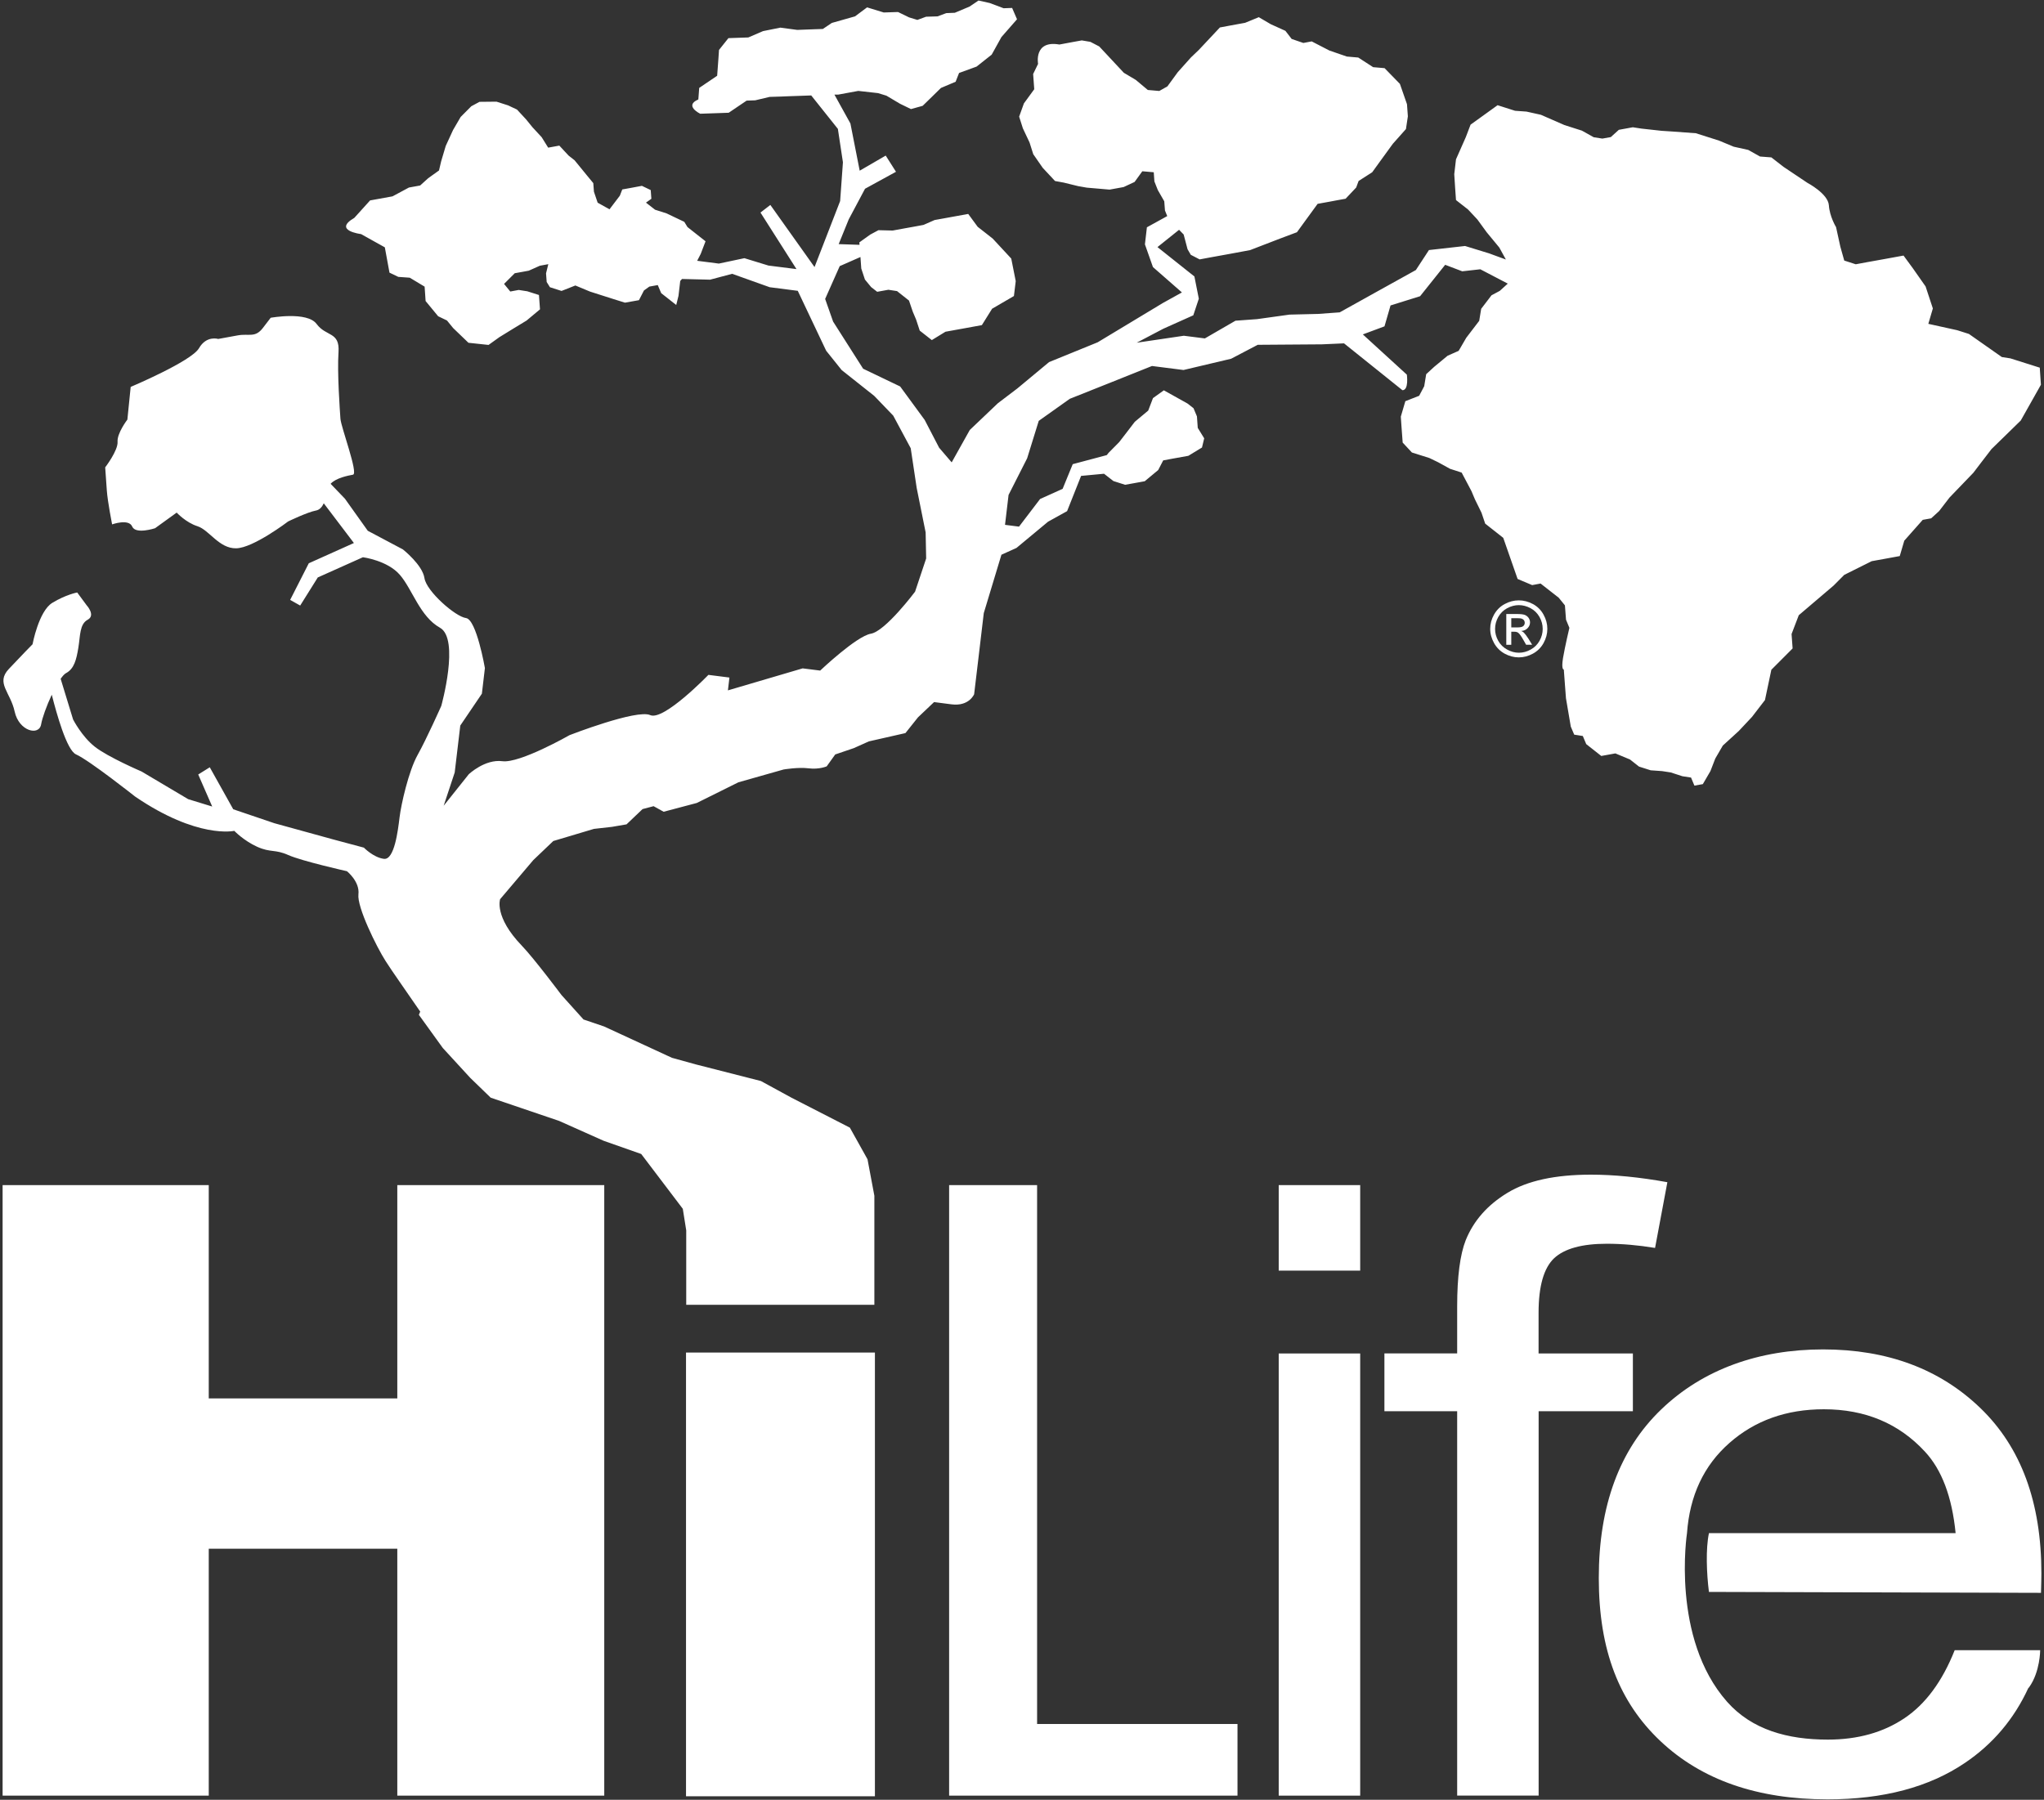
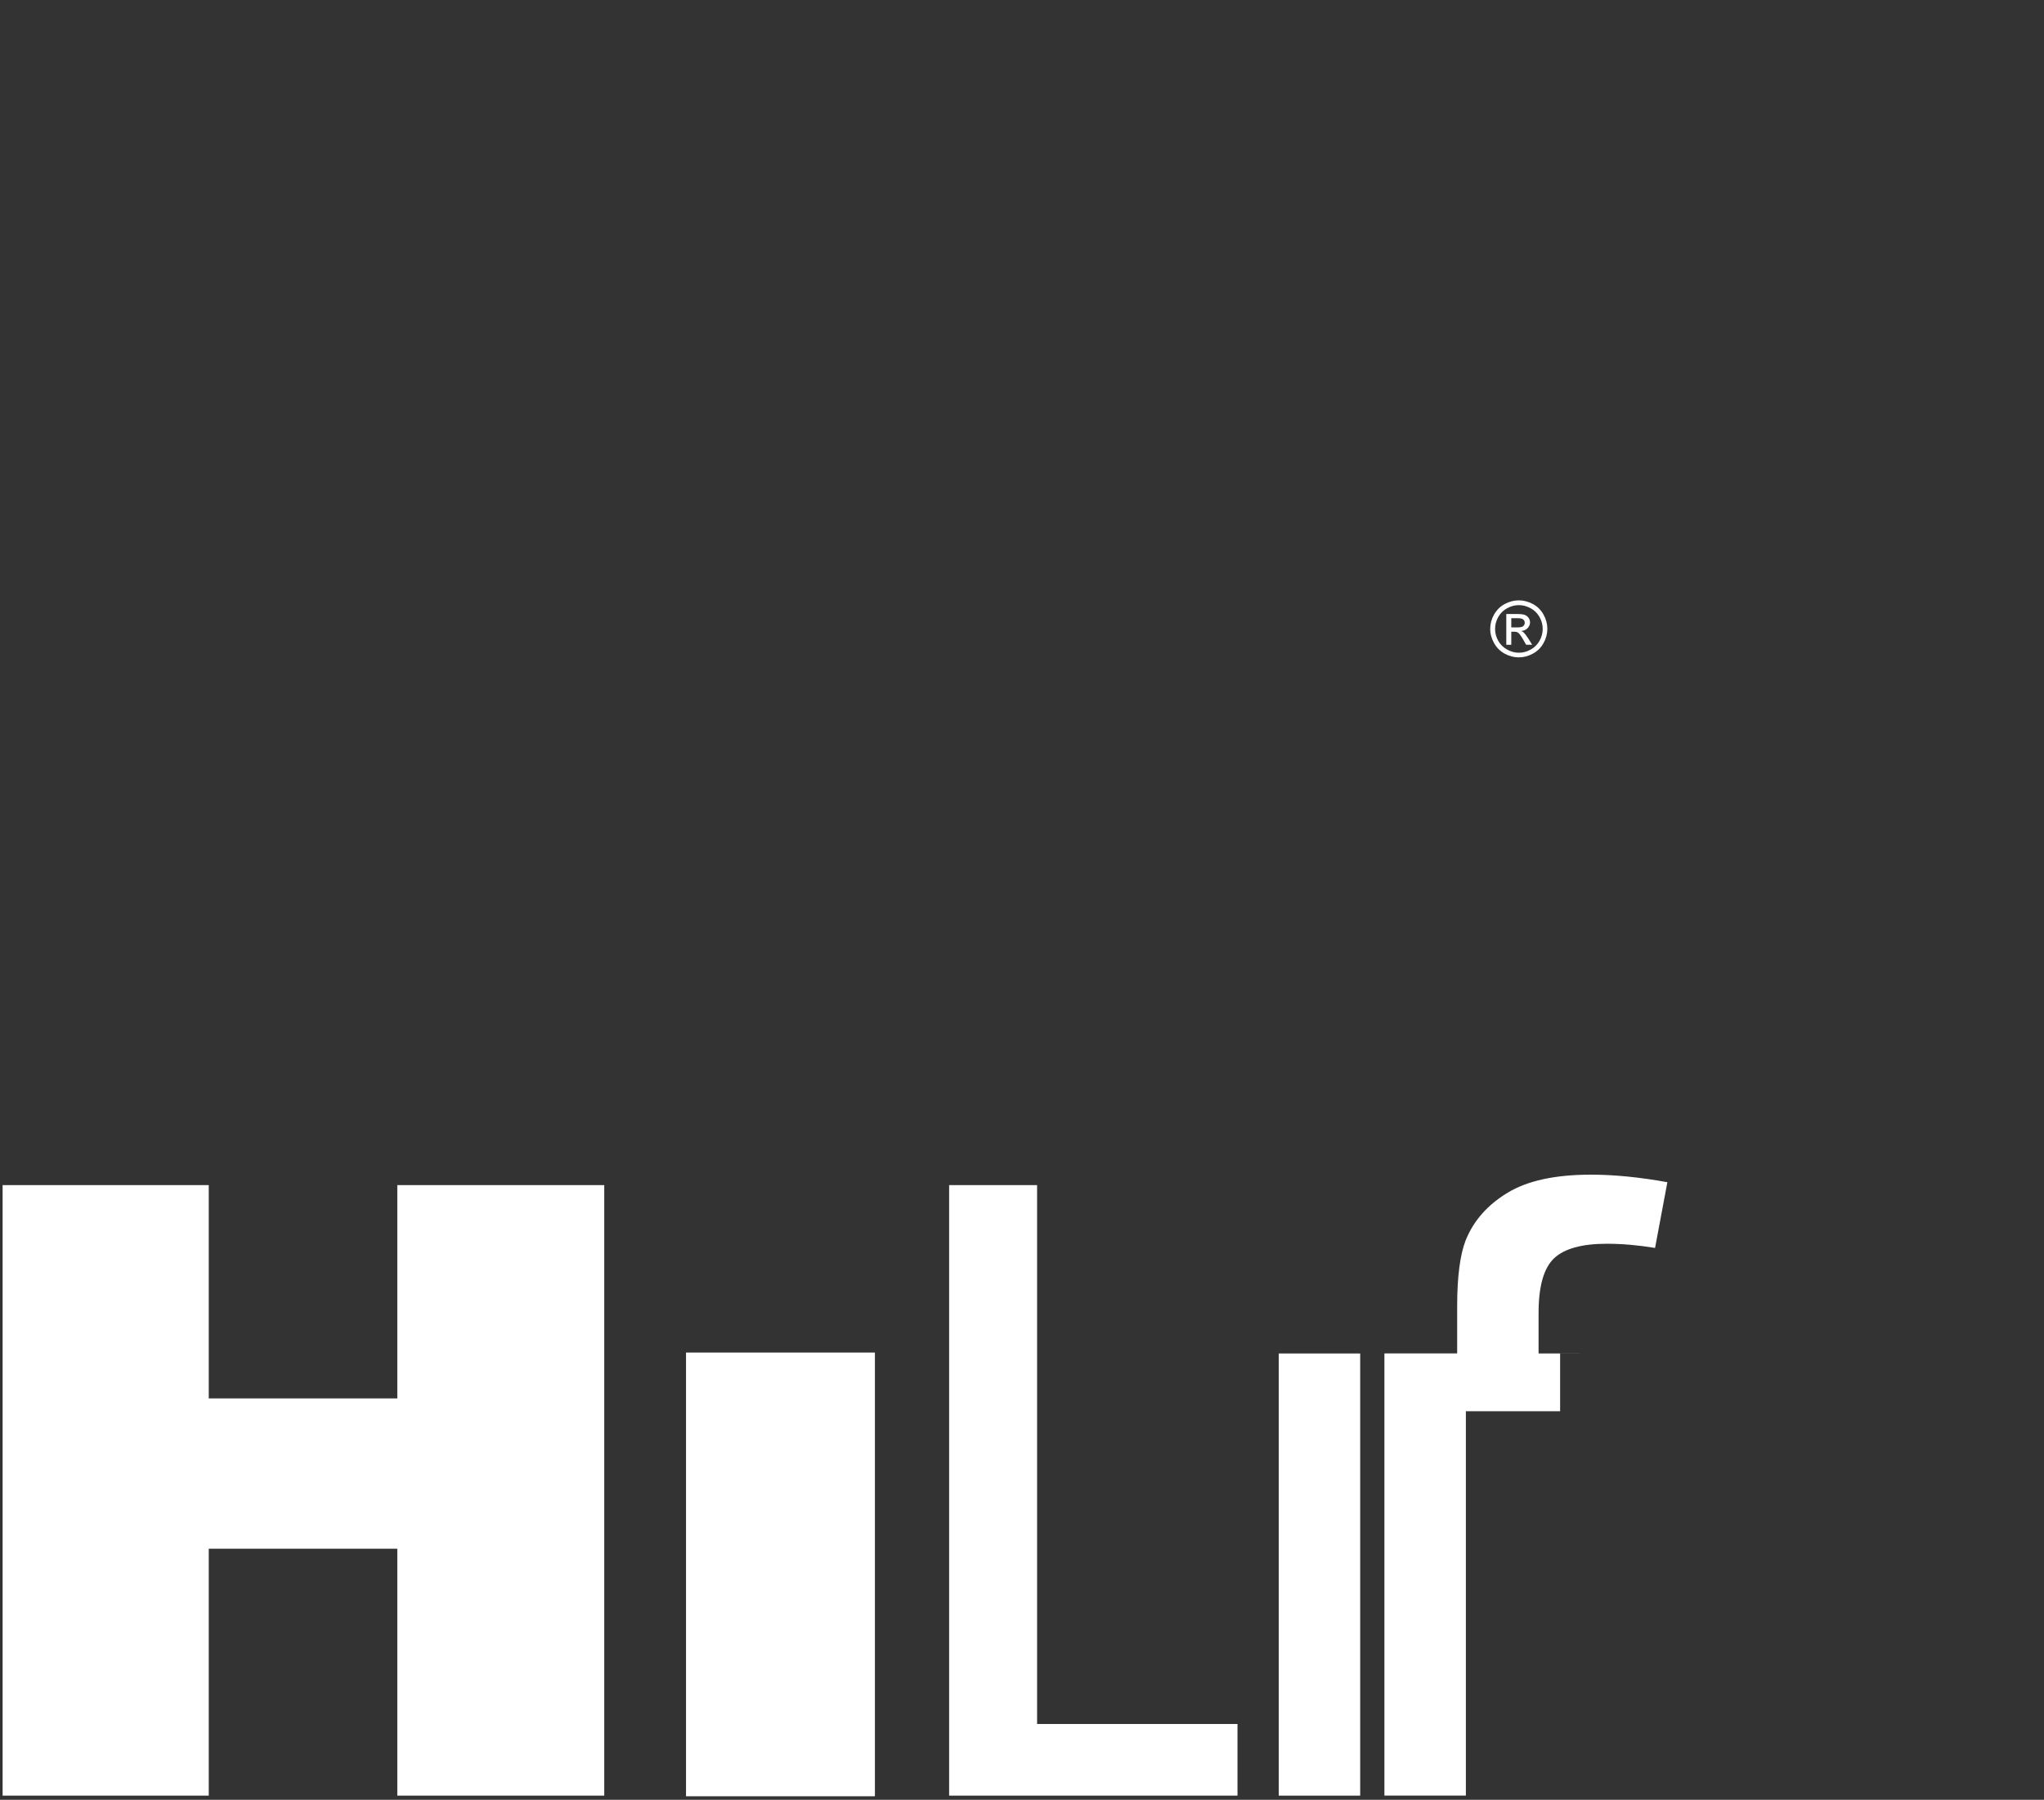
<svg xmlns="http://www.w3.org/2000/svg" width="352" height="310" version="1.1" viewBox="0 0 352 310">
  <rect x="0" y="0" width="352" height="310" fill="#333333" stroke="none" />
  <defs>
    <style>
.st0 { fill: #fff; }
</style>
  </defs>
  <polygon class="st0" points="68.42 240.87 35.95 240.87 35.95 204.13 .45 204.13 .45 309.29 35.95 309.29 35.95 266.76 68.42 266.76 68.42 309.29 104.06 309.29 104.06 204.13 68.42 204.13 68.42 240.87" />
  <rect class="st0" x="118.14" y="232.97" width="32.53" height="76.43" />
  <polygon class="st0" points="178.6 204.13 163.45 204.13 163.45 309.29 213.11 309.29 213.11 296.95 178.6 296.95 178.6 204.13" />
-   <rect class="st0" x="220.21" y="204.13" width="14.03" height="14.73" />
  <rect class="st0" x="220.21" y="233.13" width="14.03" height="76.16" />
-   <path class="st0" d="M281.19,233.13h-16.23v-7.02c0-4.57.9-7.7,2.67-9.38,1.78-1.66,4.8-2.5,9.09-2.5,2.62,0,5.37.24,8.3.72l2.12-11.32c-4.79-.87-9.2-1.3-13.16-1.3-6.17,0-10.95,1.04-14.38,3.13-3.43,2.08-5.82,4.79-7.18,8.14-.98,2.48-1.48,6.3-1.48,11.4v8.12h-12.53v9.96h12.53v66.2h14.03v-66.2h16.23v-9.96Z" />
-   <path class="st0" d="M294.28,274.2l57.2.16c.04-1.49.07-2.6.07-3.34,0-12.25-3.5-21.73-10.5-28.48-7-6.75-16.04-10.11-27.1-10.11s-20.7,3.44-27.87,10.34c-7.16,6.88-10.75,16.57-10.75,29.04s3.54,21.42,10.63,28.1c7.09,6.68,16.67,10.02,28.77,10.02,9.6,0,17.49-2.1,23.67-6.29,4.81-3.25,8.43-7.54,10.88-12.84.06-.06.12-.14.18-.21,1.88-2.65,1.88-6.35,1.88-6.35h-14.72c-2.13,5.37-5.02,9.28-8.66,11.72-3.65,2.45-8.05,3.68-13.19,3.68-6.92,0-13.06-1.69-17.33-6.5-9.72-10.97-6.92-29.05-6.92-29.05.47-6.49,2.89-11.66,7.3-15.54,4.39-3.87,9.81-5.81,16.27-5.81,7.12,0,12.91,2.44,17.38,7.27,2.93,3.13,4.69,7.82,5.31,14.07h-42.48c-.57,2.68-.41,6.92,0,10.14" />
-   <path class="st0" d="M351.24,63.32l-5.02-1.59-1.48-.23-5.67-3.98-2.01-.64-4.98-1.1.78-2.65-1.25-3.79-2.18-3.11-1.62-2.21-2.9.53-1.44.26-1.95.35-1.94.36-1.98-.64-.67-2.38-.74-3.38s-1.11-1.8-1.24-3.78c-.15-1.99-3.7-3.85-3.7-3.85l-4.12-2.76-2.08-1.62-1.95-.15-2.04-1.14-2.49-.55-2.53-1.05-3.99-1.27-3.94-.29-1.98-.13-3.45-.38-1.49-.23-2.41.44-1.38,1.25-1.45.26-1.49-.23-2.04-1.14-3.01-.96-4.05-1.77-2.48-.55-1.97-.14-3.01-.96-4.65,3.35-.82,2.15-1.69,3.82-.3,2.57.16,2.48.14,1.97,2.08,1.63,1.6,1.71,1.61,2.21,1.09,1.32,1.08,1.31,1.13,2.06c-.86-.32-1.45-.53-1.45-.53l-1.44-.53-4.14-1.27-6.22.7-2.25,3.44-6.56,3.64-6.56,3.65-3.71.27-4.93.12-5.6.78-3.71.27-5.27,3.05-3.62-.46-8.12,1.2,4.57-2.4,5.18-2.32.95-2.86-.76-3.83-6.36-5.06,3.72-2.98.79.81.67,2.54.56.96,1.52.79,1.93-.36,1.44-.26,1.93-.35,1.94-.36,1.45-.27,5.22-2.01,2.85-1.07,1.33-1.83,2.23-3.06,1.94-.35,1.44-.27,1.44-.26,1.82-1.93.42-1.13,2.34-1.5,1.32-1.83,2.23-3.07,2.26-2.54.33-2.19-.15-2.09-1.22-3.5-2.64-2.71-1.97-.17-2.56-1.66-1.97-.17-3.01-1.04-3.04-1.57-1.44.27-2.01-.69-1.08-1.4-2.52-1.14-2.06-1.21-2.36.97-2.41.44-1.93.36-1.81,1.93-1.81,1.93-1.37,1.31-2.27,2.54-1.78,2.44-1.4.79-1.97-.17-2.08-1.74-2.05-1.22-2.12-2.27-2.12-2.27-1.52-.79-1.48-.25-1.45.26-2.41.45c-4.45-.78-3.67,3.33-3.67,3.33l-.85,1.75.19,2.62-1.78,2.44-.82,2.28.64,2.01,1.15,2.44.64,2.02,1.63,2.35,2.12,2.27,1.49.27,2.49.61,1.48.26,1.97.17,1.96.17,2.42-.44,1.89-.88,1.33-1.84,1.97.17.11,1.58.59,1.49,1.11,1.93.12,1.58.39.97-3.5,1.93-.34,2.94,1.38,3.91,4.99,4.37-3.28,1.82-11.23,6.77-8.37,3.41-5.45,4.53-3.37,2.56-4.83,4.6-3.12,5.58-2.16-2.52-2.49-4.79-4.22-5.76-6.38-3.06-5.17-8.12-1.37-3.9,2.51-5.65,3.57-1.57.14,1.98.63,1.9,1.07,1.3,1.04.81,1.93-.35,1.49.23,2.06,1.63.64,1.89.59,1.4.62,1.89,2.08,1.63,2.35-1.44,3.37-.61,2.9-.53,1.76-2.82,3.76-2.19.31-2.57-.77-3.88-3.19-3.44-1.03-.81-1.56-1.22-1.63-2.22-1.92.35-2.42.44-1.45.26-1.91.84-1.45.27-1.45.26-2.41.44-2.45-.06-1.42.76-1.87,1.34.03.42-3.59-.12,1.73-4.26,2.81-5.28,5.33-2.92-1.77-2.79-4.48,2.6-1.6-8.13-2.75-4.97h.63s3.48-.64,3.48-.64l3.4.38,1.44.44,2.34,1.39,1.89.92,2.01-.56,1.58-1.54,1.57-1.54,2.53-1.07.59-1.51,3.02-1.1,2.6-2.06,1.68-3.03,2.68-3.06-.84-1.95-1.47.05-2.39-.9-1.93-.43-1.54,1.04-2.54,1.07-1.47.06-1.51.56-1.97.06-1.5.55-1.44-.44-1.89-.92-2.46.08-2.87-.88-2.08,1.55-3.99,1.13-1.55,1.04-1.48.05-2.93.11-2.91-.39-2.98.6-2.53,1.09-3.43.12-1.62,2.03-.1,1.48-.22,2.97-3.09,2.09-.15,1.99c-2.52,1.08.32,2.46.32,2.46l2.94-.1,1.97-.07,1.55-1.05,1.54-1.04,1.47-.05,2.49-.59,1.96-.06,1.48-.06,1.47-.05,2.25-.08,4.59,5.76.87,5.75-.48,6.68-4.41,11.37-7.61-10.7-1.7,1.31,6.2,9.74-4.83-.61-4.14-1.27-4.4.93-3.73-.48.61-1.19.83-2.17-1.03-.81-2.08-1.64-.55-.9-3.04-1.45-2-.64-1.56-1.22.93-.66-.11-1.5-1.52-.73-1.93.36-1.45.26-.42,1.08-1.78,2.34-2.04-1.14-.64-1.89-.11-1.48-1.08-1.31-2.14-2.62-1.03-.81-1.6-1.72-1.92.35-1.12-1.8-1.59-1.72-1.07-1.32-1.59-1.72-1.53-.72-2-.64-2.93.03-1.41.76-1.83,1.84-1.31,2.25-1.26,2.74-.79,2.65-.37,1.58-1.87,1.34-1.38,1.25-1.93.35-2.83,1.52-3.86.7-2.72,3.01c-3.76,2.19,1.17,2.79,1.17,2.79l2.04,1.14,2.05,1.14.8,4.36,1.52.73,1.97.14,2.56,1.54.07,1,.1,1.48,2.16,2.62,1.52.73,1.07,1.31,2.63,2.53,3.46.37,1.87-1.34,2.34-1.44,2.34-1.42,2.31-1.93-.18-2.47-2.01-.64-1.48-.23-1.45.27-1.07-1.31,1.84-1.84,1.45-.26.97-.18,1.9-.85,1.46-.27-.39,1.58.11,1.49.56.9,2,.64,2.38-.94,2.52,1.05,2,.64,2.01.64,2.01.63,2.41-.43.86-1.67.93-.67,1.45-.26.59,1.39,2.59,2.04.39-1.58.3-2.56.31-.34,4.83.12,3.8-1.01,6.47,2.31,4.83.62,4.89,10.32,2.67,3.33,5.61,4.45,3.27,3.4,3.01,5.61,1.03,6.85,1.54,7.65.09,4.49-1.91,5.72s-5.1,6.81-7.61,7.24c-2.5.43-8.73,6.35-8.73,6.35l-3.02-.38-12.87,3.79.26-2.21-3.62-.46s-7.69,7.97-10.02,6.93c-2.33-1.05-13.89,3.45-13.89,3.45,0,0-8.55,4.88-11.57,4.49-3.02-.39-5.79,2.25-5.79,2.25l-4.32,5.42,1.9-5.73.96-8.08,3.72-5.49.52-4.41s-1.45-8.39-3.26-8.62c-1.81-.23-6.81-4.6-7.15-6.88-.34-2.28-3.71-4.94-3.71-4.94l-6.05-3.21-3.94-5.53-2.46-2.56c.92-1.02,3.04-1.42,3.85-1.57.97-.17-2.05-8.15-2.16-9.64-.1-1.49-.57-7.92-.33-11.48.24-3.56-2.14-2.62-3.77-4.84-1.63-2.21-7.91-1.07-7.91-1.07l-1.34,1.75c-1.34,1.75-2.38.94-4.31,1.28-1.93.35-3.39.62-3.39.62,0,0-2.01-.65-3.31,1.6-1.31,2.25-11.76,6.66-11.76,6.66l-.57,5.63s-1.79,2.33-1.69,3.82c.11,1.49-2.13,4.41-2.13,4.41,0,0,.14,1.98.28,3.97.14,1.97.91,5.85.91,5.85,0,0,2.87-1.03,3.46.37.59,1.4,3.94.29,3.94.29l3.72-2.69s1.59,1.72,3.59,2.35c2.01.64,3.71,3.85,6.64,3.8,2.94-.03,8.97-4.63,8.97-4.63,0,0,3.31-1.6,4.76-1.87.65-.11,1.07-.61,1.37-1.25l5.19,6.84-7.77,3.49-3.21,6.31,1.73.97,3.03-4.84,7.77-3.48s4.23.54,6.38,3.05c2.16,2.51,3.44,7.16,6.89,9.09,3.45,1.93.23,13.46.23,13.46,0,0-2.51,5.65-4.07,8.44-1.56,2.78-2.86,8.58-3.12,10.79-.27,2.21-.88,7.35-2.69,7.12-1.81-.23-3.45-1.93-3.45-1.93l-5.34-1.43-10.09-2.78-7.07-2.4-4.04-7.23-1.99,1.24,2.41,5.52-4.14-1.27-8.02-4.76s-5.83-2.5-8.07-4.28c-2.25-1.78-3.73-4.69-3.73-4.69l-2.14-7c.33-.47.64-.82.91-.97,1.42-.75,1.8-2.33,2.14-4.4.34-2.07.2-4.05,1.61-4.81,1.41-.76-.18-2.48-.18-2.48l-1.63-2.21s-1.93.35-4.28,1.78c-2.35,1.42-3.41,7.14-3.41,7.14,0,0-1.82,1.84-4.09,4.26-2.28,2.43.28,3.96,1.01,7.34.74,3.38,4.22,4.25,4.56,2.18.18-1.07.94-3.19,1.83-5.09.47,1.85,1.09,4.08,1.77,6.01.77,2.16,1.61,3.92,2.41,4.27,2.32,1.04,10.17,7.26,10.17,7.26,10.77,7.35,17.08,5.91,17.08,5.91,0,0,1.63,1.7,3.96,2.75,2.33,1.04,3.02.38,5.35,1.42,2.33,1.04,10.09,2.78,10.09,2.78,0,0,2.24,1.78,1.98,3.98-.26,2.21,3.12,9.05,4.67,11.48,1.06,1.68,3.63,5.3,5.97,8.72l-.23.56,4.12,5.71,4.72,5.14,3.53,3.42,11.78,4,7.66,3.42,6.48,2.28,7.16,9.44.59,3.71v12.82h32.4v-18.78l-1.18-6.28-3.04-5.45-10.02-5.14-5.3-2.89-11.2-2.86-4.12-1.14-11.69-5.4-3.54-1.2-3.79-4.21s-4.74-6.33-6.83-8.5c-4.81-4.99-3.74-8.01-3.74-8.01l5.71-6.73,3.45-3.29,7-2.09,3.11-.35,2.5-.43,2.76-2.63,1.9-.5,1.73.96,5.7-1.51,7.17-3.56,7.79-2.21s2.5-.43,4.31-.2c1.81.23,3.11-.34,3.11-.34l1.47-2.05,3.2-1.09,2.59-1.16,6.3-1.43,2.16-2.71,2.77-2.63,3.02.39c3.02.38,3.88-1.74,3.88-1.74l.79-6.62.87-7.35,3.04-10.06,2.59-1.17,5.44-4.52,3.28-1.82,2.41-6.07,3.95-.37,1.62,1.26,2.01.64,1.45-.26,1.93-.35,2.32-1.93.86-1.66,1.44-.27,2.89-.52,2.35-1.43.38-1.58-1.11-1.8-.14-1.98-.59-1.41-1.04-.81-4.07-2.27-1.87,1.34-.82,2.15-2.31,1.93-1.34,1.75-1.35,1.75-1.82,1.84-.32.4-5.86,1.56-1.74,4.25-3.88,1.75-3.63,4.76-2.41-.31.61-5.15,3.2-6.31,2-6.45,5.35-3.8,7.08-2.82,7.07-2.83,5.43.69,8.2-1.94,4.58-2.4,11.04-.08,3.82-.17,10.06,8.07s-1.14,0,0,0,.76-2.68.76-2.68l-7.58-6.93,3.73-1.39,1.04-3.6,5.09-1.59,4.32-5.41,2.94,1.12,3.11-.35,4.73,2.47-1.38,1.25-1.42.76-1.78,2.33-.34,2.07-2.23,2.92-1.31,2.25-1.9.84-2.32,1.92-1.37,1.26-.34,2.07-.87,1.65-2.38.93-.78,2.66.1,1.49.11,1.49.11,1.49,1.59,1.71,3.01.95,1.51.73,2.05,1.13,2,.65,1.69,3.2.59,1.4,1.13,2.3.64,1.89,3.11,2.45,2.47,7.08,2.51,1.06,1.45-.27,3.12,2.44,1.07,1.32.19,2.47.58,1.4s-.75,3.15-1.1,5.21c-.33,2.07.14,1.98.14,1.98l.22,2.97.15,1.97.83,4.88.59,1.39,1.48.23.59,1.4,2.59,2.04,2.43-.44,2.52,1.05,1.55,1.22,2.01.64,1.97.14,1.49.23,2,.65,1.49.23.58,1.39,1.45-.26,1.31-2.25.83-2.15,1.3-2.24,2.75-2.51,2.27-2.42,2.24-2.91,1.1-5.22,3.66-3.67-.18-2.48,1.24-3.24,6-5.11,1.83-1.84,4.73-2.36,1.94-.35,2.89-.53.78-2.65,3.18-3.59,1.45-.26,1.37-1.25,1.79-2.33,4.1-4.26,1.34-1.76,1.79-2.33,5.04-4.92,3.47-6.16-.2-2.97Z" />
+   <path class="st0" d="M281.19,233.13h-16.23v-7.02c0-4.57.9-7.7,2.67-9.38,1.78-1.66,4.8-2.5,9.09-2.5,2.62,0,5.37.24,8.3.72l2.12-11.32c-4.79-.87-9.2-1.3-13.16-1.3-6.17,0-10.95,1.04-14.38,3.13-3.43,2.08-5.82,4.79-7.18,8.14-.98,2.48-1.48,6.3-1.48,11.4v8.12h-12.53v9.96v66.2h14.03v-66.2h16.23v-9.96Z" />
  <path class="st0" d="M261.56,103.41c.83,0,1.64.21,2.42.63.78.42,1.4,1.03,1.83,1.82.44.78.66,1.61.66,2.46s-.22,1.66-.65,2.44c-.43.78-1.04,1.39-1.82,1.82-.78.43-1.6.65-2.45.65s-1.66-.22-2.45-.65c-.77-.43-1.38-1.04-1.81-1.82-.43-.78-.66-1.59-.66-2.44s.22-1.68.66-2.46c.45-.79,1.05-1.4,1.84-1.82.78-.42,1.59-.63,2.41-.63M261.56,104.23c-.68,0-1.36.18-2.01.53-.65.35-1.16.86-1.53,1.51-.37.66-.55,1.34-.55,2.06s.18,1.39.54,2.04c.36.65.87,1.15,1.53,1.51.64.36,1.33.55,2.03.55s1.39-.18,2.04-.55c.66-.36,1.16-.87,1.52-1.51.36-.65.54-1.33.54-2.04s-.18-1.4-.55-2.06c-.37-.65-.88-1.16-1.54-1.51-.66-.35-1.32-.53-2.02-.53M259.4,111.05v-5.29h1.82c.62,0,1.07.05,1.35.15.27.1.49.27.67.51.16.24.25.5.25.77,0,.39-.14.72-.42,1.01-.27.29-.64.45-1.1.48.19.08.34.17.45.28.21.21.47.56.79,1.05l.64,1.04h-1.04l-.47-.83c-.37-.65-.66-1.06-.89-1.23-.15-.12-.38-.18-.69-.18h-.5v2.25h-.86ZM260.26,108.07h1.04c.49,0,.83-.07,1.01-.22.18-.15.27-.34.27-.59,0-.15-.05-.3-.13-.42-.09-.12-.2-.21-.37-.27-.15-.06-.43-.09-.85-.09h-.97v1.59Z" />
</svg>